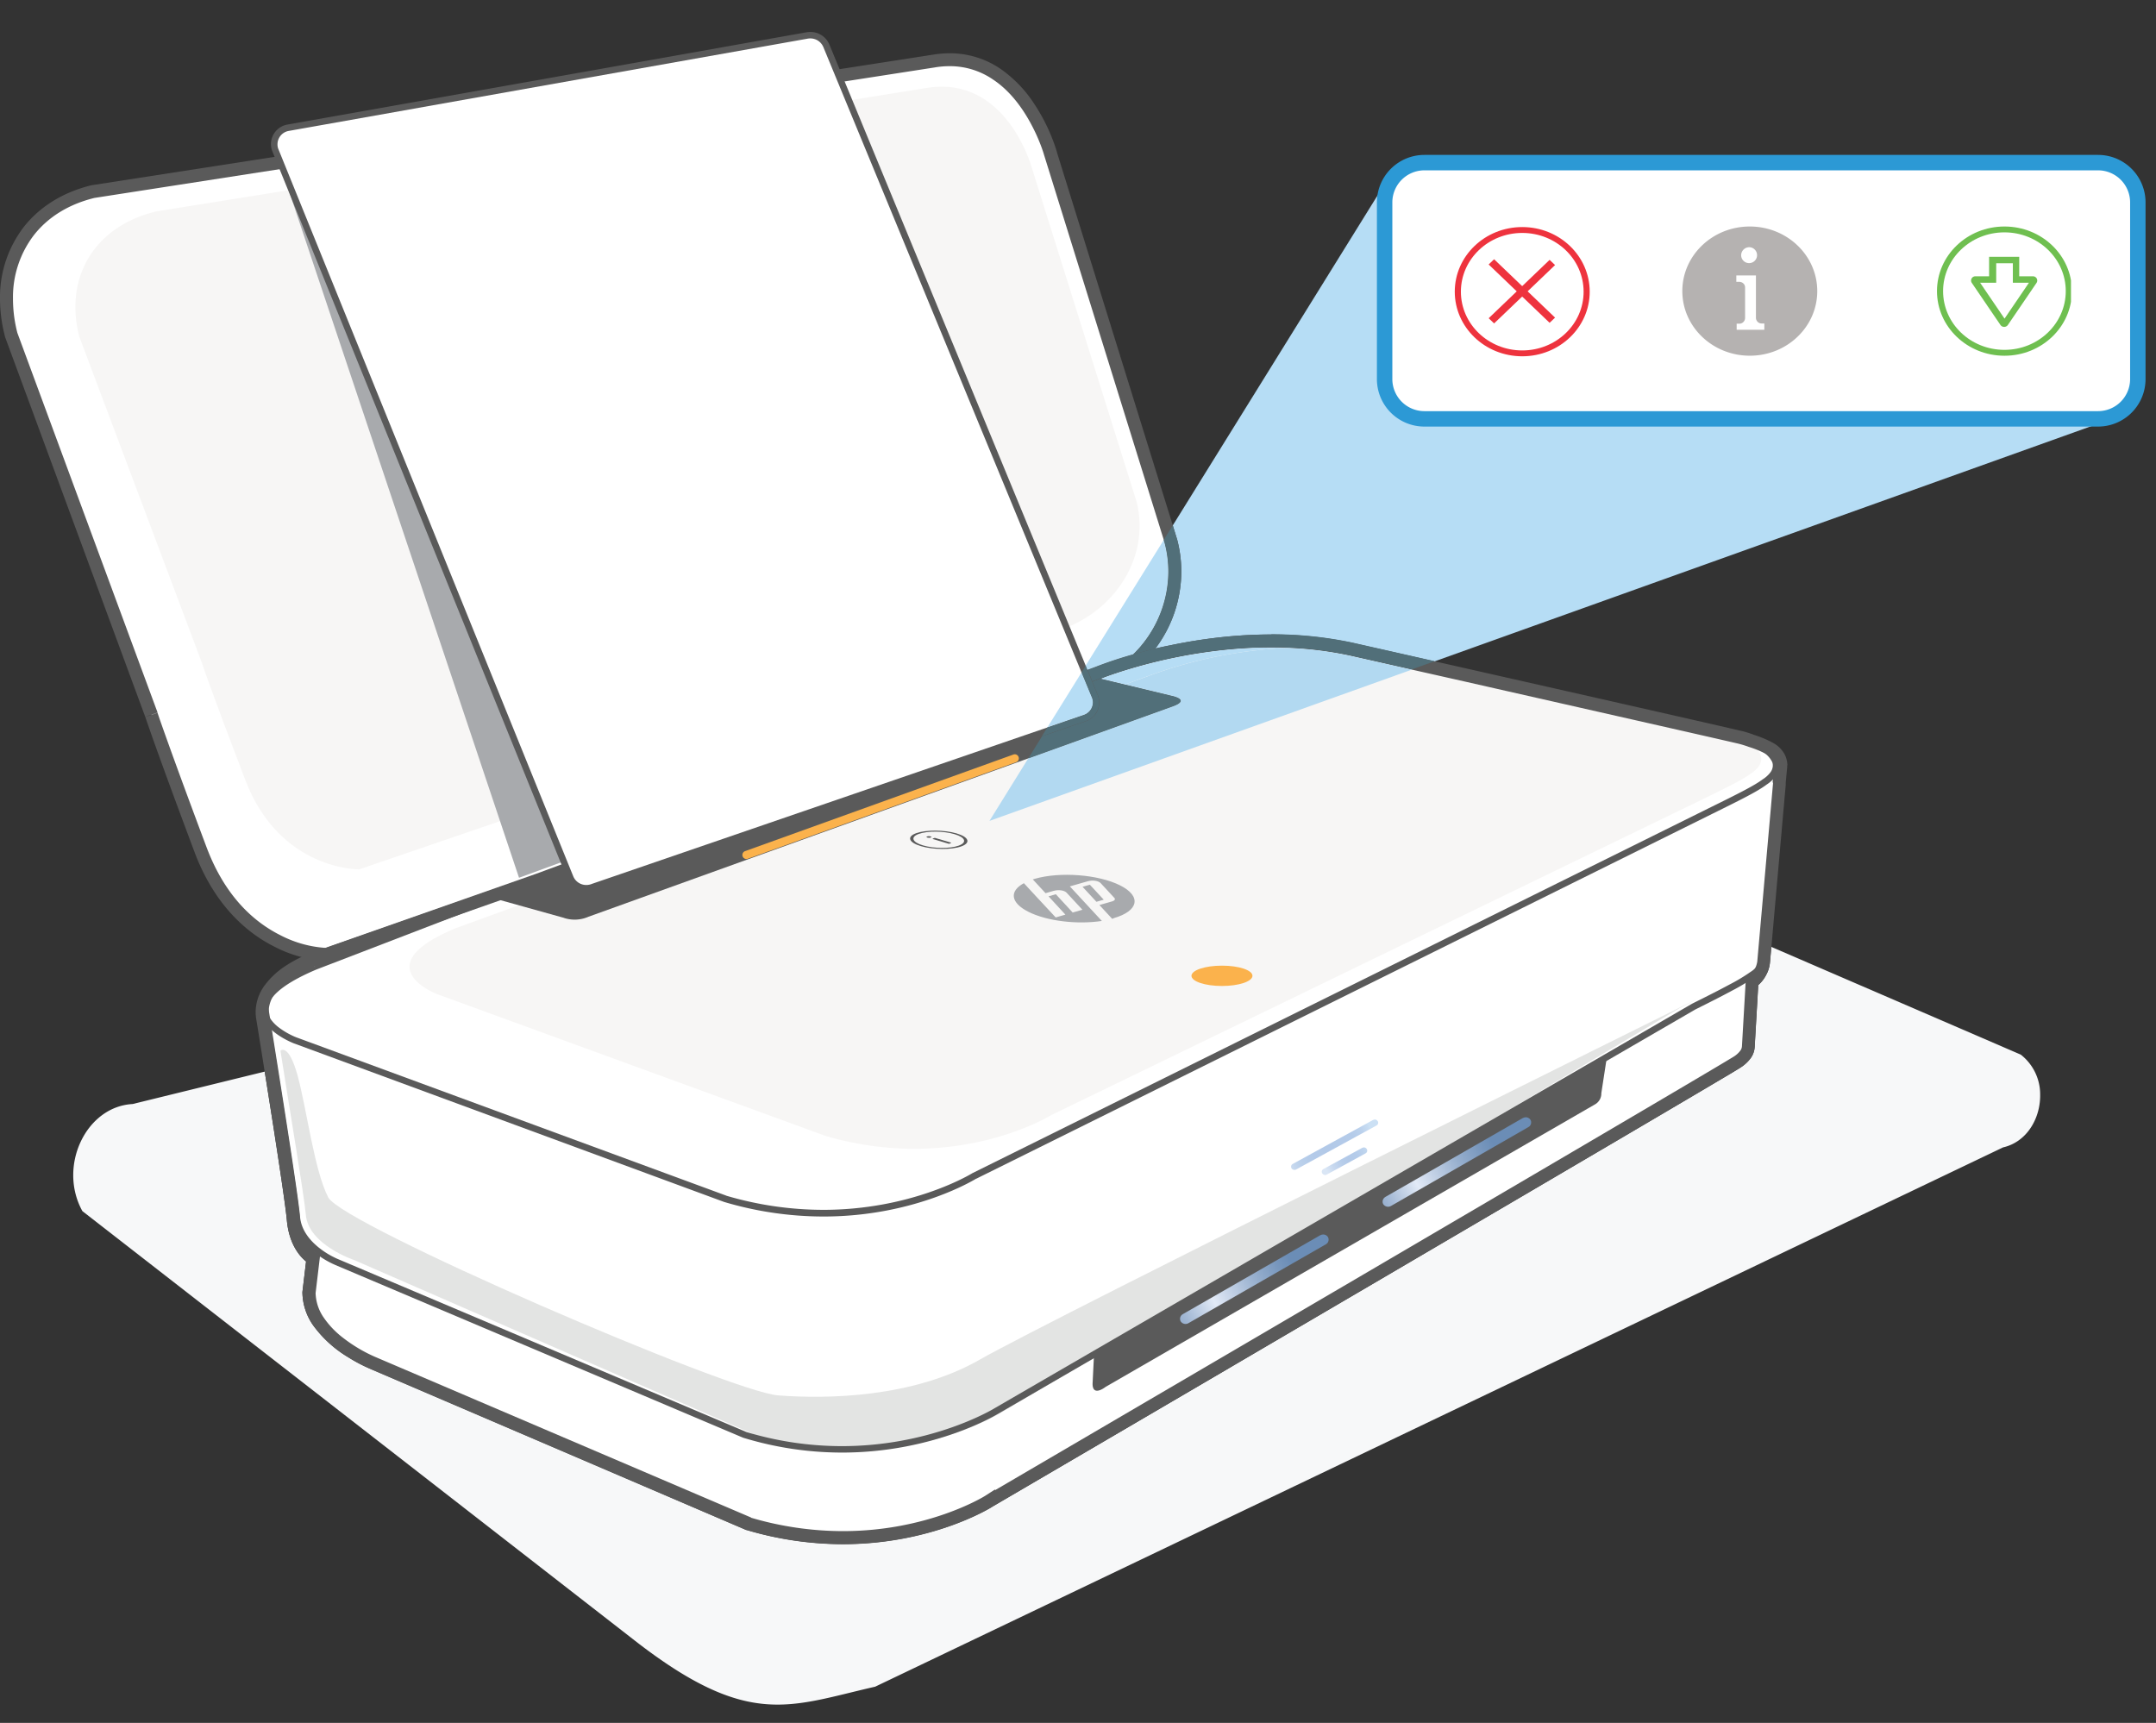
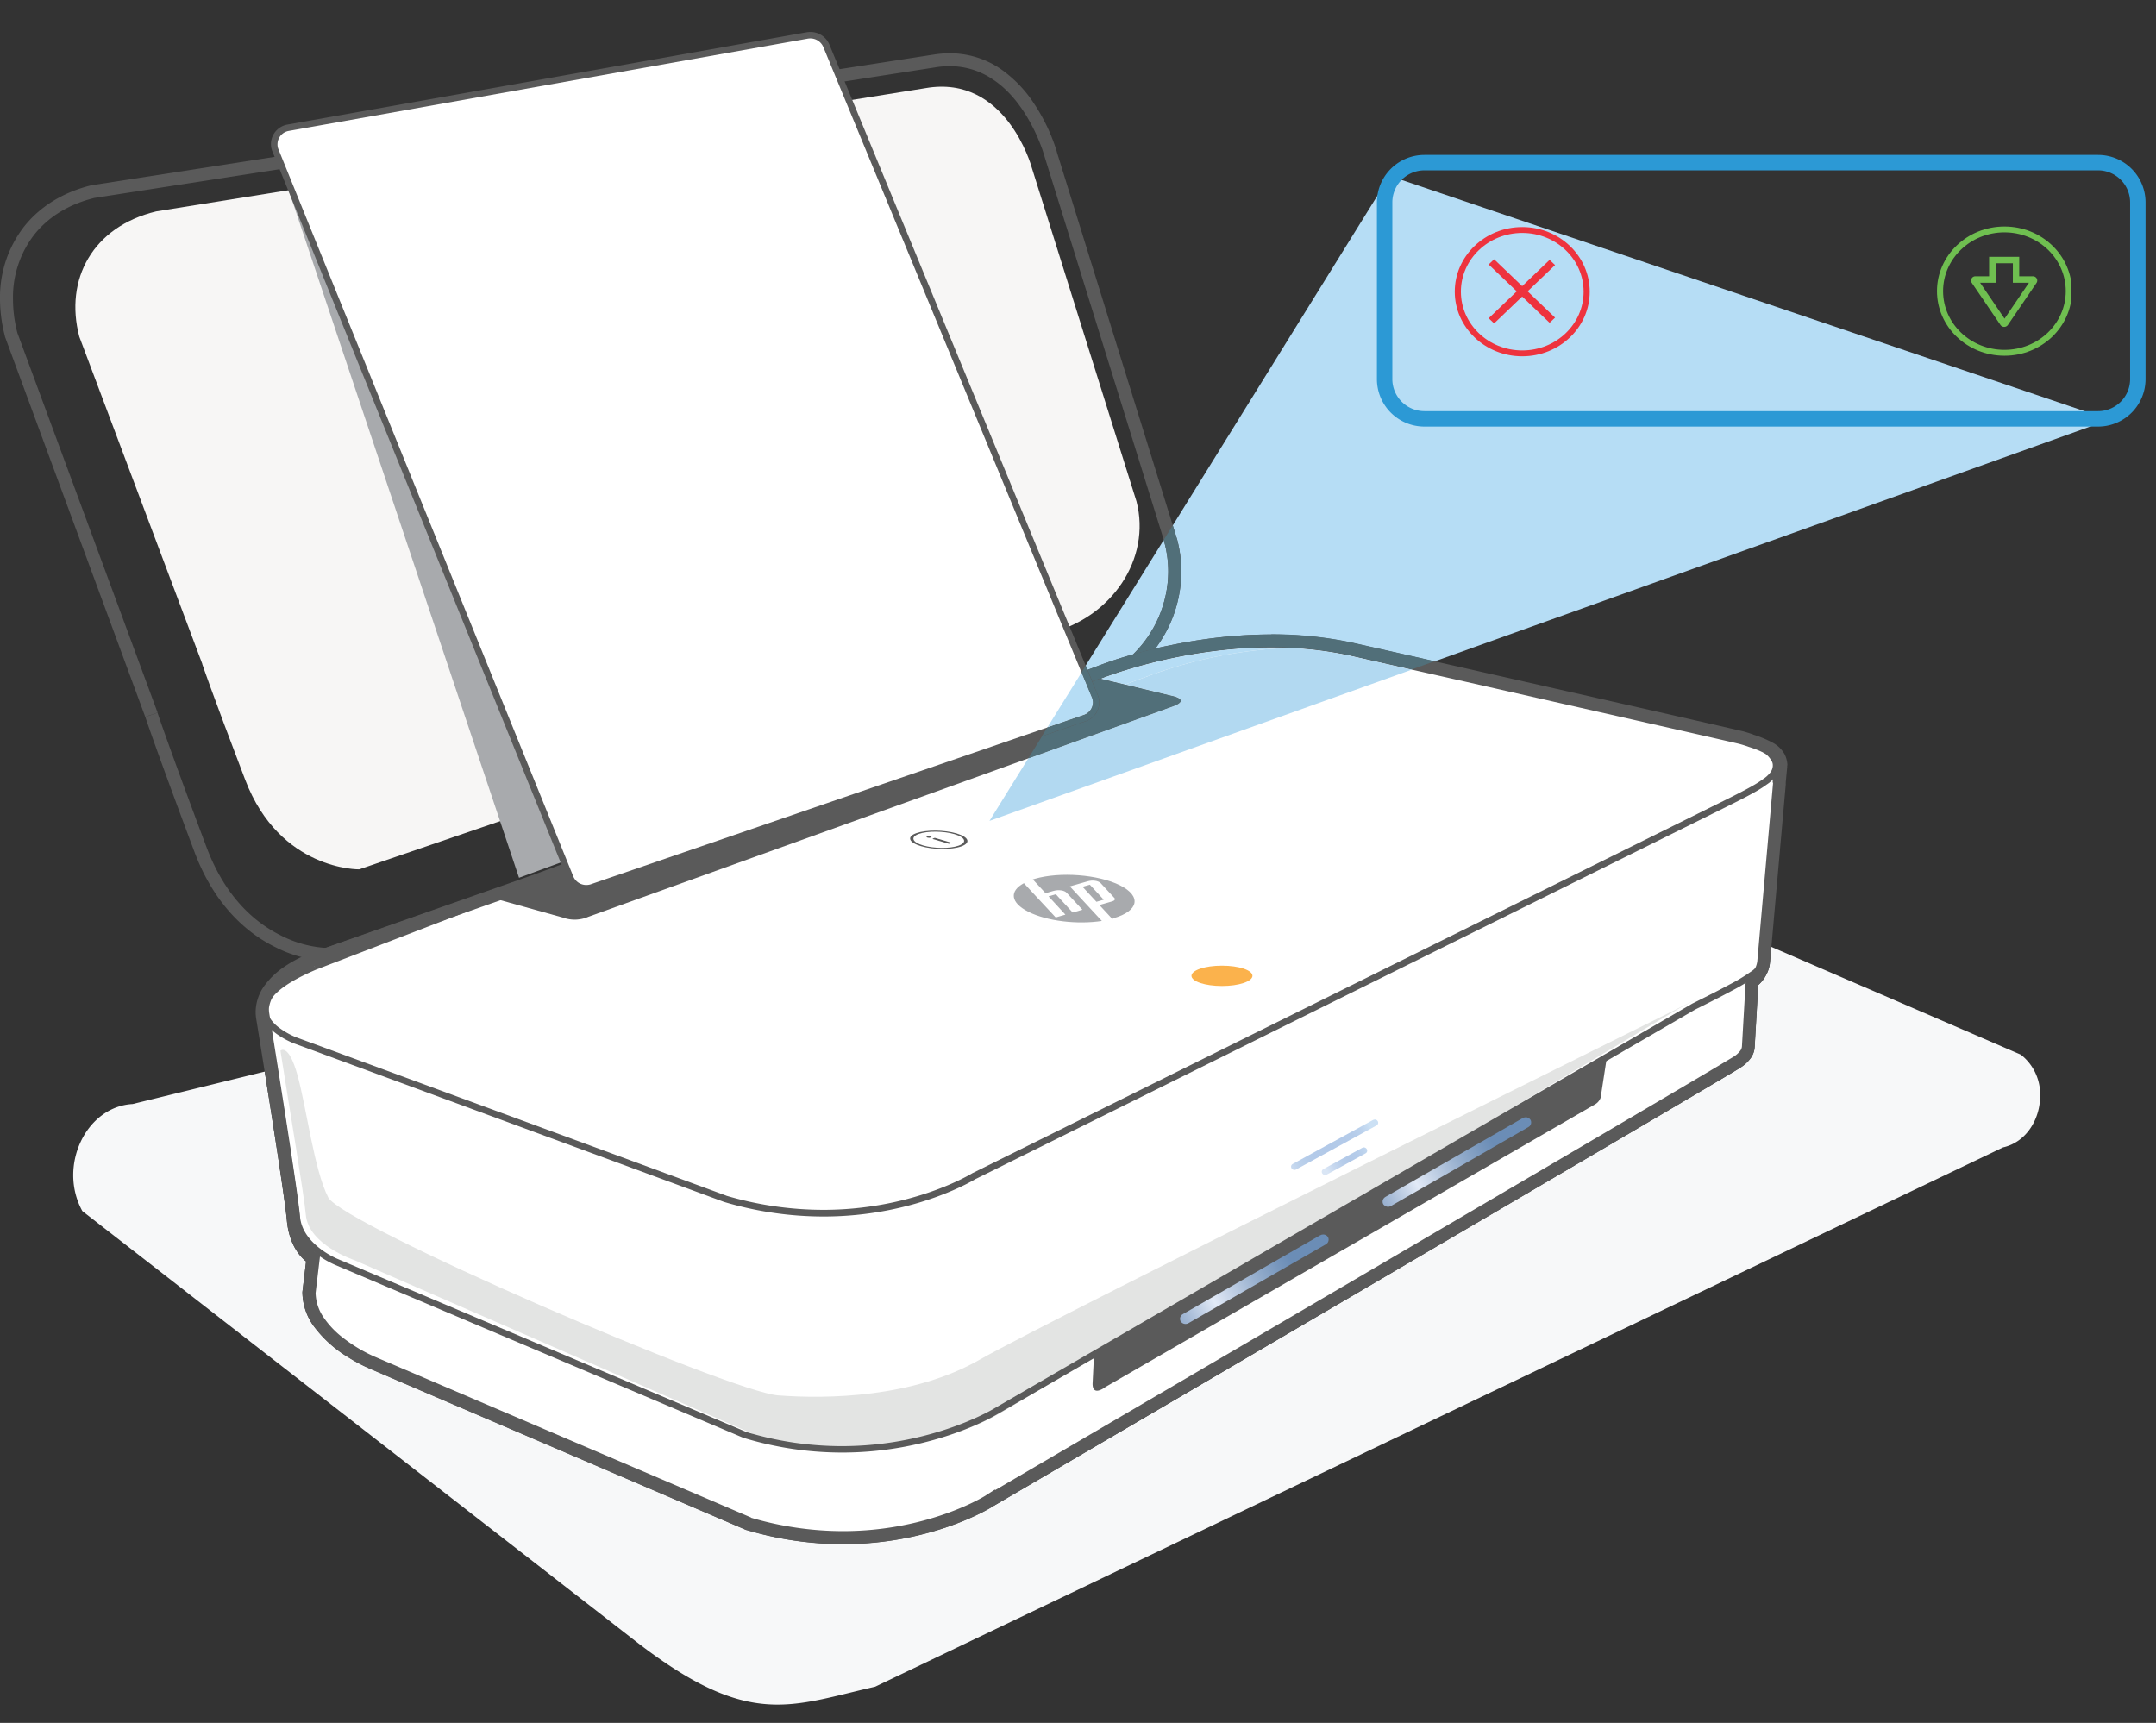
<svg xmlns="http://www.w3.org/2000/svg" xmlns:xlink="http://www.w3.org/1999/xlink" id="Layer_1" data-name="Layer 1" viewBox="0 0 707 565">
  <rect x="0" y="0" width="707" height="565" fill="#333333" stroke="none" />
  <defs>
    <style>.cls-1{fill:none;}.cls-2{clip-path:url(#clip-path);}.cls-3{fill:#f7f8f9;}.cls-4{clip-path:url(#clip-path-2);}.cls-5{fill:#fff;}.cls-6{fill:#5a5a5a;}.cls-7{fill:#f7f6f5;}.cls-8{fill:#e3e4e3;}.cls-9{fill:#a8aaad;}.cls-10{fill:#fbb24c;}.cls-11{clip-path:url(#clip-path-4);}.cls-12{fill:url(#linear-gradient);}.cls-13{clip-path:url(#clip-path-5);}.cls-14{fill:url(#linear-gradient-2);}.cls-15{clip-path:url(#clip-path-6);}.cls-16{fill:url(#linear-gradient-3);}.cls-17{clip-path:url(#clip-path-7);}.cls-18{fill:url(#linear-gradient-4);}.cls-19{fill:#b6ddf5;}.cls-20{fill:#516f79;}.cls-21{fill:#b2d9f1;}.cls-22{fill:#2c99d5;}.cls-23{fill:#ee333e;}.cls-24{clip-path:url(#clip-path-9);}.cls-25{fill:#6fbf50;}.cls-26{clip-path:url(#clip-path-10);}.cls-27{fill:#b5b2b1;}.cls-28{clip-path:url(#clip-path-11);}</style>
    <clipPath id="clip-path">
      <rect class="cls-1" x="24.01" y="269.2" width="645" height="289.8" />
    </clipPath>
    <clipPath id="clip-path-2">
      <rect class="cls-1" y="10.48" width="703.58" height="548.52" />
    </clipPath>
    <clipPath id="clip-path-4">
      <path class="cls-1" d="M450.29,367.26l-26.36,14.43a1,1,0,0,0-.41,1.43,1.11,1.11,0,0,0,1.49.4l26.36-14.42a1,1,0,0,0,.41-1.44,1.11,1.11,0,0,0-.95-.54Z" />
    </clipPath>
    <linearGradient id="linear-gradient" x1="-1581.77" y1="625.93" x2="-1579.16" y2="625.93" gradientTransform="matrix(-12.35, 0, 0, 12.35, -19083.77, -7354.83)" gradientUnits="userSpaceOnUse">
      <stop offset="0" stop-color="#cbe0f4" />
      <stop offset="0.01" stop-color="#cbe0f4" />
      <stop offset="0.03" stop-color="#c7dcf2" />
      <stop offset="0.11" stop-color="#bbd1ec" />
      <stop offset="0.21" stop-color="#b4cbe9" />
      <stop offset="0.5" stop-color="#b2c9e8" />
      <stop offset="0.71" stop-color="#b4cbe9" />
      <stop offset="0.82" stop-color="#bcd1eb" />
      <stop offset="0.91" stop-color="#cadbf0" />
      <stop offset="0.98" stop-color="#dae6f5" />
      <stop offset="1" stop-color="#dae6f5" />
    </linearGradient>
    <clipPath id="clip-path-5">
      <path class="cls-1" d="M446.73,376.41,434,383.35a1,1,0,0,0-.41,1.44,1.12,1.12,0,0,0,1.49.4l12.7-6.95a1,1,0,0,0,.41-1.44,1.11,1.11,0,0,0-1-.53Z" />
    </clipPath>
    <linearGradient id="linear-gradient-2" x1="-1700.79" y1="681.36" x2="-1698.18" y2="681.36" gradientTransform="matrix(-6.38, 0, 0, 6.38, -10400.31, -3965.07)" gradientUnits="userSpaceOnUse">
      <stop offset="0" stop-color="#cbe0f4" />
      <stop offset="0.01" stop-color="#cbe0f4" />
      <stop offset="0.12" stop-color="#bfd5ee" />
      <stop offset="0.29" stop-color="#b5ccea" />
      <stop offset="0.5" stop-color="#b2c9e8" />
      <stop offset="0.64" stop-color="#b7cdea" />
      <stop offset="0.82" stop-color="#c7d8ef" />
      <stop offset="0.98" stop-color="#dae6f5" />
      <stop offset="1" stop-color="#dae6f5" />
    </linearGradient>
    <clipPath id="clip-path-6">
      <path class="cls-1" d="M432.9,405.1l-45,25.84a1.74,1.74,0,0,0-.71,2.42,1.9,1.9,0,0,0,2.55.54l45-25.83a1.74,1.74,0,0,0,.71-2.42,1.79,1.79,0,0,0-1.54-.82,2,2,0,0,0-1,.27" />
    </clipPath>
    <linearGradient id="linear-gradient-3" x1="-1526.16" y1="605.07" x2="-1523.55" y2="605.07" gradientTransform="matrix(-21.33, 0, 0, 21.33, -32127.64, -12488.93)" gradientUnits="userSpaceOnUse">
      <stop offset="0" stop-color="#6b8db6" />
      <stop offset="0.01" stop-color="#6b8db6" />
      <stop offset="0.09" stop-color="#7897bd" />
      <stop offset="0.25" stop-color="#99b1cf" />
      <stop offset="0.45" stop-color="#cedaec" />
      <stop offset="0.52" stop-color="#e2eaf7" />
      <stop offset="0.57" stop-color="#d0dced" />
      <stop offset="0.7" stop-color="#a5bad6" />
      <stop offset="0.82" stop-color="#85a1c4" />
      <stop offset="0.93" stop-color="#7292ba" />
      <stop offset="1" stop-color="#6b8db6" />
      <stop offset="1" stop-color="#6b8db6" />
    </linearGradient>
    <clipPath id="clip-path-7">
      <path class="cls-1" d="M499.32,366.67l-45,25.83a1.84,1.84,0,0,0-.93,1.33v.47a1.65,1.65,0,0,0,.22.62,1.9,1.9,0,0,0,2.55.55l45-25.84a1.74,1.74,0,0,0,.71-2.42,1.82,1.82,0,0,0-1.54-.82,2.08,2.08,0,0,0-1,.28" />
    </clipPath>
    <linearGradient id="linear-gradient-4" x1="-1528.38" y1="605.06" x2="-1525.77" y2="605.06" gradientTransform="matrix(-21.33, 0, 0, 21.33, -32108.52, -12527.28)" xlink:href="#linear-gradient-3" />
    <clipPath id="clip-path-9">
      <rect class="cls-1" x="635.16" y="74.28" width="43.96" height="42.38" />
    </clipPath>
    <clipPath id="clip-path-10">
-       <rect class="cls-1" x="551.66" y="74.28" width="44.25" height="42.38" />
-     </clipPath>
+       </clipPath>
    <clipPath id="clip-path-11">
      <rect class="cls-1" x="477.05" y="74.46" width="44.26" height="42.38" />
    </clipPath>
  </defs>
  <title>tango_tour_top_panel</title>
  <g class="cls-2">
    <path class="cls-3" d="M580.85,310.52l-.45,5.08a10.44,10.44,0,0,1-1.31,4.23,11.58,11.58,0,0,1-2.54,3.24l-1.17,20.29a6.9,6.9,0,0,1-1.42,3.81,12.21,12.21,0,0,1-3.18,2.9h0l-.37.24-.7.43-2.33,1.41L559.16,357c-6.94,4.11-16.68,9.84-28.26,16.65-23.18,13.63-53.75,31.56-84.21,49.41-59.62,35-118.84,69.59-121.36,71.07l-.1.06c-1.35.82-20.24,12.15-48.82,12.17a111.29,111.29,0,0,1-31.53-4.63l-.12,0-123.66-53h0a51.57,51.57,0,0,1-6.82-3.61,38.87,38.87,0,0,1-11.52-10.43,19.24,19.24,0,0,1-3.59-10.89v-.13l1.2-10c-3.19-2.58-5.74-7.17-6.3-13.5-.17-1.95-.75-6.28-1.55-11.78s-1.83-12.23-2.9-19.14c-.94-6-1.92-12.22-2.82-17.83L43.49,362.05c-15.35.83-24.56,20.44-16.48,35.11L207.37,537.39c21,16.46,34.5,21.49,47.15,21.61h.91c9.86-.09,19.31-3.09,31.55-5.87L656.85,376.27c7.66-1.74,12.07-9.23,12.16-16.73v-.46a16.5,16.5,0,0,0-6.36-13.23Z" />
  </g>
  <g class="cls-4">
-     <path class="cls-5" d="M49.67,234.39l-46-124.56C-2,88,8,68.26,30.62,62.81L306.11,20c28.73-4.83,38.39,30.35,38.39,30.35L384,177.61c5.67,21.8-8.23,44.1-30.88,49.55L107.15,313s-28.45.14-41.42-34.48-16.06-44.12-16.06-44.12" />
    <path class="cls-6" d="M49.67,234.39l2-.73-46-124.57-2,.74,2.06-.54A44.42,44.42,0,0,1,4.26,98,33.45,33.45,0,0,1,11.12,77.1c4.51-5.75,11.17-10.09,20-12.23l-.5-2.06.33,2.1L306.43,22.13h0a28.87,28.87,0,0,1,4.94-.43,25,25,0,0,1,14.37,4.45c6,4,10.18,10.22,12.86,15.46a58.52,58.52,0,0,1,2.93,6.66c.31.85.54,1.53.68,2l.16.53.05.16v0L382,178.24l2-.63-2.06.53a37,37,0,0,1,1.2,9.32c0,17.29-12.23,33.23-30.52,37.63l-.1,0L106.45,311l.7,2v-2.13A37.35,37.35,0,0,1,92,306.72c-8.27-4.14-18.05-12.27-24.31-29-6.49-17.3-10.5-28.32-12.89-35-1.2-3.35-2-5.61-2.48-7l-.52-1.54c-.11-.32-.15-.46-.15-.46v0l0,0-2,.73-2,.66s3.12,9.58,16.1,44.21C70.34,296.91,81,306,90.15,310.53a41.52,41.52,0,0,0,17,4.59h.36l246.31-86-.7-2,.5,2.06c20.16-4.85,33.77-22.45,33.77-41.76a41.36,41.36,0,0,0-1.33-10.39v0L346.53,49.75l-2,.63,2.05-.56a60.46,60.46,0,0,0-7.59-16,41.33,41.33,0,0,0-10.8-11.17,29.4,29.4,0,0,0-16.76-5.18,34.08,34.08,0,0,0-5.65.49l.36,2.1-.33-2.11L30.21,60.72l-.09,0C20.48,63.05,12.9,67.92,7.77,74.47A37.79,37.79,0,0,0,0,98a48.94,48.94,0,0,0,1.63,12.32l0,.1,46,124.67,2-.74-2,.66Z" />
    <path class="cls-7" d="M66.34,217.72,26,110.39C21.08,91.58,30.43,74.33,51.2,69.33L303.57,28.89c26.34-4.53,34.69,25.82,34.69,25.82l34.42,109.72c4.89,18.81-8.11,38.29-28.88,43.29l-226,77.37s-26,.47-37.39-29.36-14.1-38-14.1-38" />
    <path class="cls-5" d="M474.4,404.12,454.31,416l-10.95,5.25C504.15,385.46,565.58,349.2,567.28,348c2.24-1.48,5.1-2.06,5.18-3.89l.66-13.77.27-7.87c.27-.19.33-1.38.55-1.55,2.3-1.52,3.65-3.27,3.72-5.14l7.45-64.16s-2.22-6.32-11.56-8.31c-1.41-.54-3.27-1-3.27-1-3.86-.92-21.79-5-43.06-9.83-36.67-8.45-83.41-19.17-83.41-19.17a121.64,121.64,0,0,0-27.09-2.69A165.54,165.54,0,0,0,359.47,221l-258,96.34c-11.27,4.74-15.63,9-16.5,12.66l-.18,0,.08.52a6,6,0,0,0,.58,3.57c2.23,13.75,9.35,58,10.07,66.23.52,5.94,4.37,9.72,7.33,11.8l-2-1.61.3,15.84C102,436,114,441.7,114,441.7l131,57.69C290.39,512.86,323.2,492,323.2,492c-.36.22,56.05-33,114.72-67.55Z" />
    <path class="cls-8" d="M557,327.34q-2.79,1.47-6,3.12L328.54,463.1s-34.74,21.95-80.22,7.75L116.14,413.22s-15-5-15.85-14.82c-.54-6.39-5.42-35.16-8.33-53.84,0,0,2.62-2.6,5.57,7.94s5.48,31.25,10.11,40.18,131.52,63.7,147.54,64.92,44.26.81,66.18-11.77S557,327.34,557,327.34" />
-     <path class="cls-7" d="M149.27,304.45l227.22-82.74c.13-.05,36.9-15.06,74.52-6.93,0,0,105.26,23.65,114.8,25.92,0,0,1.66.45,2.93.93,4.26,1.39,7.27,3.3,8.36,5.48a3.36,3.36,0,0,1,.44,1.71v.23c-.08,1.7-1.31,3.28-3.43,4.66-2.59,1.94-7.3,4.26-16,8.51L344.64,365.72s-31,19.28-73.86,6.81L143.31,326s-23.83-9.08,6-21.56" />
    <path class="cls-6" d="M103.2,317l-.42-1c-6.41,2.72-10.65,5.31-13.36,7.79s-3.88,4.94-3.88,7.26a8,8,0,0,0,1.78,4.83c3.11,4,8.83,6.17,8.9,6.22h0l141.23,52.06h0A114.51,114.51,0,0,0,270,398.94c30.36,0,50.11-12.42,50.22-12.48l-.57-.91.47,1L561.38,266.94c9.65-4.77,14.87-7.35,17.91-9.63l-.64-.85.58.89a11.67,11.67,0,0,0,3-2.73,6.11,6.11,0,0,0,1.26-3.32l-1.07-.05,1.06.11v-.14l0-.14,0-.22-1,.13,1.06,0v-.11a4.88,4.88,0,0,0-.63-2.34l-.93.51.95-.47a10.28,10.28,0,0,0-3.67-3.81,26.92,26.92,0,0,0-6.2-2.86l-.33,1,.38-1c-1.49-.57-3.34-1.07-3.36-1.07h0c-6.57-1.58-54-12.37-89-20.33l-38.15-8.67h0a123.55,123.55,0,0,0-26.35-2.73c-4.56,0-9,.22-13.23.6a171.55,171.55,0,0,0-37,7.58c-2.08.67-3.72,1.26-4.84,1.68l-1.29.49-.34.13-.09,0h0l-32.47,12.2L176.67,287.61h0L102.8,316h0l.42,1,.38,1,73.84-28.4-.38-1,.37,1,150.27-55.76,32.46-12.2.06,0a149.16,149.16,0,0,1,23.53-6.84,166.45,166.45,0,0,1,19.42-2.92c4.18-.38,8.55-.6,13-.6a121.58,121.58,0,0,1,25.9,2.68h0l11.05,2.51,27.1,6.15c35,8,82.44,18.76,89,20.33l.25-1-.27,1,1.06.31c.63.18,1.42.44,2.09.7h0a24.77,24.77,0,0,1,5.7,2.62,8.16,8.16,0,0,1,2.93,3l0,0h0a2.71,2.71,0,0,1,.36,1.32v.15l0,.16,1.06-.14-1.06-.15v.28a3.88,3.88,0,0,1-.84,2.16,9.58,9.58,0,0,1-2.47,2.21l0,0,0,0c-2.72,2.05-7.93,4.67-17.58,9.42L319.08,384.62l-.05,0-.2.13c-2.16,1.3-21,12-48.88,12a112.68,112.68,0,0,1-31.86-4.66l-.3,1,.37-1L97,340.12l-.37,1,.38-1-.39-.16a25.32,25.32,0,0,1-5.26-3.07,12.18,12.18,0,0,1-2.62-2.71,5.58,5.58,0,0,1-1-3.12c0-1.57.76-3.45,3.19-5.69s6.48-4.74,12.75-7.4l-.41-1,.38,1Z" />
    <path class="cls-6" d="M86.12,333.78l-2.1.34c1.11,6.87,3.45,21.36,5.6,35.15,1.07,6.9,2.1,13.63,2.9,19.14s1.38,9.83,1.55,11.78c.63,7.05,3.72,11.95,7.42,14.31l1.14-1.79-2.11-.26-1.35,11.27v.13a19.24,19.24,0,0,0,3.59,10.89,38.87,38.87,0,0,0,11.52,10.43,51.11,51.11,0,0,0,6.85,3.62l.81-2-.84,2,123.66,53,.12,0a111.26,111.26,0,0,0,31.53,4.62c29.51,0,48.69-12.09,48.9-12.21l-1.14-1.8h0l-1.85-1.05a2.26,2.26,0,0,0-.28,1.05h2.13l-1.85-1.05,1.85,1.05-.88-1.94a2.17,2.17,0,0,0-1,.89l1.85,1.05-.88-1.94.88,1.94-.2-2.12a2.41,2.41,0,0,0-.68.18l.88,1.94-.2-2.12.2,2.12,0-2.12H324l.2,2.12,0-2.12,0,2,0-2h0l0,2,0-2h0l-.45,0-.34.11a1.79,1.79,0,0,0-.47.26l-.34.31a2.09,2.09,0,0,0-.39.64,2.12,2.12,0,0,0,.78,2.51,2.29,2.29,0,0,0,.87.36l.34,0a2.12,2.12,0,0,0,1.07-.29s60.51-35.41,121.45-71.12c30.46-17.85,61-35.78,84.21-49.41,11.58-6.81,21.32-12.55,28.27-16.65l8.21-4.88,2.33-1.41.7-.43.45-.29-1.25-1.72,1.17,1.77a12.21,12.21,0,0,0,3.18-2.9,6.9,6.9,0,0,0,1.42-3.81l-2.12-.09,2.12.12,1.23-21.3-2.13-.12,1.17,1.78a10.92,10.92,0,0,0,3.44-3.92,10.58,10.58,0,0,0,1.32-4.33l-2.12-.09,2.11.19,5.18-58.55-2.12-.19,2.09.38,0-.13,0-.16c0-.48.2-2.3.5-5.61l-2.12-.18,2.1.31,0-.09,0-.29,0-.37L584,251h2.13v-.06a8.22,8.22,0,0,0-.25-1.79,7.54,7.54,0,0,0-.63-1.73l-1.87,1,1.91-.94a9.57,9.57,0,0,0-4.13-4,35,35,0,0,0-6.29-2.59l-.66,2,.75-2c-1.58-.59-3.44-1.09-3.48-1.1h-.05c-6.64-1.58-54.28-12.37-89.5-20.33l-38.35-8.67h0a126,126,0,0,0-26.73-2.75c-4.61,0-9.09.22-13.38.6a171,171,0,0,0-19.9,3,152.08,152.08,0,0,0-24.23,7l.8,2-.75-2-32.63,12.19h0L175.66,286.6,102.2,312.42h0a41.86,41.86,0,0,0-9,4.63A26.27,26.27,0,0,0,86.89,323a14.93,14.93,0,0,0-3.06,8.84,13.87,13.87,0,0,0,.19,2.29l2.1-.34,2.1-.35a9.86,9.86,0,0,1-.13-1.6,10.56,10.56,0,0,1,2.24-6.32,25.57,25.57,0,0,1,8.24-6.75c1.41-.78,2.69-1.37,3.6-1.76l1.07-.43.28-.1.08,0h0l73.49-25.83,151.09-55.76h0l32.67-12.2h0s2.32-.95,6.42-2.28a170.34,170.34,0,0,1,17.08-4.51,166.73,166.73,0,0,1,19.4-2.92c4.18-.37,8.53-.59,13-.59A122.06,122.06,0,0,1,442.63,215h0l11.11,2.51L481,223.65c35.2,8,82.9,18.76,89.44,20.32l.5-2.06-.55,2.05.29.08c.55.15,1.84.53,2.78.89l0,0h0a33.14,33.14,0,0,1,5.54,2.25,5.57,5.57,0,0,1,2.4,2.17v0l0,0a4.31,4.31,0,0,1,.36,1.48v.19l0,.21,2.11-.26-2.1-.31V251c-.17,1.92-.3,3.34-.38,4.28l-.09,1.06,0,.26v.06l1.68.18-1.68-.2v0l1.68.18-1.68-.2,2.07.25-2-.38,0,.13,2.07.25-2-.38,0,.1-5.19,58.7v0a7.51,7.51,0,0,1-2.85,4.88l-.89.59-1.29,22.41v0a2.67,2.67,0,0,1-.6,1.47,8.09,8.09,0,0,1-2.09,1.87l0,0,0,0,.42.57-.41-.58h0l.42.57-.41-.58s-.41.27-1,.61c-9,5.47-70.1,41.34-128.91,75.8s-115.39,67.57-115.39,67.57l1.08,1.83v0l.43-2.08-.43,0v2.12l.43-2.08-.43,2.08.83-1.95-.4-.13-.43,2.08.83-1.95-.83,1.95,1.48-1.52a2,2,0,0,0-.65-.43l-.83,1.95,1.48-1.52-1.48,1.52,2.09-.41a2.18,2.18,0,0,0-.61-1.11l-1.48,1.52,2.09-.41-2.09.41,2,.78a2.15,2.15,0,0,0,.11-1.19l-2.09.41,2,.78-2-.78L325.5,494a2.13,2.13,0,0,0,.65-.88l-2-.78L325.5,494l-1.33-1.66.8,2a1.78,1.78,0,0,0,.53-.31l-1.33-1.66.8,2-.8-2v2.12a1.94,1.94,0,0,0,.8-.16l-.8-2v0l-.05,2.09h.05v-2.09l-.05,2.09h.27a2.18,2.18,0,0,0,.61-.16,2.08,2.08,0,0,0,.74-.52,2.11,2.11,0,0,0,.56-1.44v-3.86L323,490.57l0,0c-.93.58-19.15,11.55-46.59,11.54a107,107,0,0,1-30.33-4.45l-.6,2,.84-2L122.78,444.87h0l0,0a49.57,49.57,0,0,1-10.26-6.13,29.07,29.07,0,0,1-6.34-6.62,14.8,14.8,0,0,1-2.69-8.24h-2.13l2.12.25,1.49-12.47-1.13-.72c-2.33-1.46-4.94-5.1-5.46-11.09-.19-2.18-.77-6.48-1.58-12-2.42-16.6-6.84-44-8.51-54.36Z" />
  </g>
  <polygon class="cls-9" points="170.2 287.85 333.69 227.84 271.11 54.63 90.25 49.16 170.2 287.85" />
  <g class="cls-4">
    <path class="cls-6" d="M184.93,301l-23.18-6.46,199.06-72,23.46,5.65s6.36,1.26.29,3.45L193,300.62a11.27,11.27,0,0,1-8.07.4" />
    <path class="cls-6" d="M526.89,346.91l-1.78,11.59a4.07,4.07,0,0,1-2.12,3.69L362.52,454.83s-4.24,3.39-4.24-1.06l.47-9.5Z" />
    <path class="cls-6" d="M582.92,250.25l-5.66,64.19v0a3.91,3.91,0,0,1-.82,2.12,9.57,9.57,0,0,1-2.42,2.18l0,0,0,0a59.14,59.14,0,0,1-7,4.19c-3.25,1.76-7.35,3.84-12.07,6.18l0,0L326.06,461.86h0l-.21.13c-2.25,1.32-21.79,12.25-49.78,12.25a108.6,108.6,0,0,1-31.66-4.74l-.31,1,.42-1L110.59,412.8h0l-.11-.05a27.35,27.35,0,0,1-6.3-3.92c-2.8-2.34-5.43-5.63-5.79-9.82-.44-5-3.12-22.55-5.69-38.92s-5-31.48-5-31.48l-2.11.34s.62,3.78,1.56,9.6c1.4,8.74,3.53,22.08,5.39,34.15s3.44,22.89,3.76,26.49c.48,5.35,3.93,9.23,7.15,11.77a29.53,29.53,0,0,0,6.37,3.81l.4-1-.42,1,134,56.76.05,0a110.92,110.92,0,0,0,32.28,4.82c30.45,0,51-12.63,51.11-12.69l-.56-.9.54.92L555.92,331.05l-.53-.92.47.95c4.73-2.35,8.84-4.44,12.13-6.22a62.2,62.2,0,0,0,7.26-4.37l-.64-.85.59.89a11.53,11.53,0,0,0,2.95-2.69,5.93,5.93,0,0,0,1.23-3.29l-1.06-.05,1.06.1L585,250.44Z" />
    <path class="cls-10" d="M390.71,320c0,1.85,4.45,3.34,10,3.34s10-1.49,10-3.34-4.46-3.33-10-3.33-10,1.49-10,3.33" />
    <path class="cls-6" d="M301.33,273.46c-2.86,1-2.25,2.72,1.34,3.78s8.84,1.1,11.69.08,2.24-2.71-1.35-3.77-8.83-1.1-11.68-.09m13.88,4.11c-3.23,1.15-9.15,1.11-13.21-.09s-4.75-3.12-1.52-4.26,9.15-1.11,13.21.09,4.74,3.11,1.52,4.26" />
  </g>
  <path class="cls-6" d="M305.87,275l0,.15,5.32,1.57.67-.24,0-.15-5.32-1.57Zm-1.85-.7-.27.19.33.18.6.09.54-.1.28-.19-.34-.18-.59-.09Z" />
  <g class="cls-11">
    <rect class="cls-12" x="420.98" y="361.22" width="33.34" height="28.5" transform="translate(-126.5 256.12) rotate(-28.68)" />
  </g>
  <g class="cls-13">
    <rect class="cls-14" x="432.05" y="373.19" width="17.75" height="15.37" transform="translate(-128.7 258.36) rotate(-28.68)" />
  </g>
  <g class="cls-15">
    <rect class="cls-16" x="382.56" y="394.53" width="57.48" height="50.2" transform="translate(-154.29 260.36) rotate(-29.85)" />
  </g>
  <g class="cls-17">
    <rect class="cls-18" x="449.25" y="356.16" width="57.24" height="50.06" transform="translate(-126.33 288.39) rotate(-29.85)" />
  </g>
  <g class="cls-4">
    <path class="cls-5" d="M194.25,290.93l161.53-55.47a5.39,5.39,0,0,0,3.3-7L271,15.06a5.7,5.7,0,0,0-6.42-3.41L94.42,41.9a5.42,5.42,0,0,0-4.17,7.25L187,287.74a5.73,5.73,0,0,0,7.29,3.19" />
    <path class="cls-6" d="M194.25,290.93l.35,1,161.53-55.46h0a6.41,6.41,0,0,0,3.93-8.41v0L272,14.66l-1,.4,1-.38a6.72,6.72,0,0,0-6.29-4.2,7.56,7.56,0,0,0-1.33.12l.21,1.05-.19-1.05L94.23,40.85h0a6.57,6.57,0,0,0-5.39,6.38,6.27,6.27,0,0,0,.44,2.31h0L186,288.15l1-.41-1,.39a6.72,6.72,0,0,0,6.29,4.21,7,7,0,0,0,2.36-.41l-.37-1,.35,1-.35-1-.36-1a4.92,4.92,0,0,1-1.63.29,4.6,4.6,0,0,1-4.31-2.86L91.23,48.75l-1,.4,1-.39A4.15,4.15,0,0,1,91,47.23a4.44,4.44,0,0,1,3.67-4.29l-.2-1,.18,1L264.77,12.69h0a4.68,4.68,0,0,1,.91-.09A4.61,4.61,0,0,1,270,15.45v0L358.1,228.85l1-.41-1,.39a4.15,4.15,0,0,1,.29,1.53,4.39,4.39,0,0,1-3,4.1l.36,1-.35-1L193.91,289.92h0Z" />
-     <path class="cls-10" d="M332.31,247.44,244.38,279.1a1.33,1.33,0,1,0,.9,2.5l87.94-31.66a1.33,1.33,0,1,0-.91-2.5" />
    <path class="cls-9" d="M357.39,290.13l-2.4.68,4.56,4.92,2.39-.69Zm7.77,11.05-.46.13-4.18-4.52,4.23-1.21c.74-.21,1.06-.7.72-1.07l-4.53-4.89c-.74-.8-2.65-1.09-4.25-.62l-5.86,1.68,6.69,7.23,3.8,4.1c-8,1.23-18,.08-24.09-3-5.93-3-6.28-6.8-1.47-9.38l3.91,4.23,6.52,7,3.18-.92-5.53-6,2.39-.69,5.53,6,3.19-.91-5.17-5.57c-.74-.81-2.65-1.08-4.25-.63l-2.67.77-4.18-4.52.66-.2c8.29-2.38,20.8-1.42,27.93,2.14s6.19,8.41-2.11,10.79" />
    <path class="cls-19" d="M455.7,57.68,384.58,172.3l1.47,4.73v0a41.36,41.36,0,0,1,1.33,10.39,42.11,42.11,0,0,1-8.51,25.25c1.48-.35,3-.7,4.64-1a171,171,0,0,1,19.9-3c4.28-.38,8.77-.6,13.38-.6a126.62,126.62,0,0,1,26.73,2.75h0l26.9,6.07,221.34-79.27Z" />
    <path class="cls-19" d="M381.61,177.09,356,218.3l.58,1.39,2.69-1a129.15,129.15,0,0,1,12.27-4.07,38.24,38.24,0,0,0,11.56-27.15,36.9,36.9,0,0,0-1.18-9.25Z" />
    <path class="cls-20" d="M384.58,172.31l-3,4.78.35,1.12a36.84,36.84,0,0,1,1.18,9.25,38.24,38.24,0,0,1-11.56,27.15c2.19-.62,4.64-1.27,7.3-1.9a42.13,42.13,0,0,0,8.51-25.25,41.36,41.36,0,0,0-1.33-10.39v0Z" />
    <path class="cls-19" d="M416.8,212.33c-4.48,0-8.83.22-13,.59a171.48,171.48,0,0,0-36.48,7.43c-3.6,1.17-5.82,2-6.31,2.24l7.88,1.89,7.61-2.77a150,150,0,0,1,46.15-9.25c-2-.09-3.92-.13-5.84-.13" />
    <path class="cls-21" d="M422.64,212.46a149.46,149.46,0,0,0-46.15,9.26l-7.61,2.76,15.39,3.71s6.36,1.26.29,3.45L337.19,248.7l-12.72,20.5L463,219.59l-9.26-2.1L442.61,215h0a119.49,119.49,0,0,0-20-2.53" />
    <path class="cls-20" d="M416.8,208.08c-4.61,0-9.09.22-13.38.6a171.28,171.28,0,0,0-19.9,3c-1.61.34-3.16.69-4.64,1-2.66.63-5.11,1.28-7.3,1.9a129.15,129.15,0,0,0-12.27,4.07l-2.69,1,1.57,3.81,2.62-1,.19.05c.49-.2,2.71-1.07,6.31-2.23a170.64,170.64,0,0,1,36.48-7.44c4.18-.37,8.53-.59,13-.59,1.92,0,3.87,0,5.84.13a118.46,118.46,0,0,1,20,2.53h0l11.11,2.51,9.26,2.09,7.47-2.68-26.9-6.08h0a126,126,0,0,0-26.73-2.75" />
    <path class="cls-20" d="M360.81,222.54l-2.62,1,1.87,4.54v0a6.27,6.27,0,0,1,.44,2.31,6.53,6.53,0,0,1-4.37,6.1h0l-14.42,4.95-4.51,7.28,47.37-17.06c6.07-2.2-.29-3.46-.29-3.46l-15.39-3.69-7.88-1.9Z" />
    <path class="cls-19" d="M354.66,220.53l-11.19,18,11.94-4.1a4.39,4.39,0,0,0,3-4.1,4.24,4.24,0,0,0-.28-1.51Z" />
    <path class="cls-20" d="M356.05,218.3l-1.39,2.23,3.44,8.32a4.24,4.24,0,0,1,.28,1.51,4.39,4.39,0,0,1-3,4.1l-11.94,4.1-1.78,2.86,14.42-4.95h0a6.53,6.53,0,0,0,4.37-6.1,6.27,6.27,0,0,0-.44-2.31v0l-1.87-4.54-1.57-3.8Z" />
-     <path class="cls-5" d="M688,137.36H467.09a13,13,0,0,1-13-13V66.37a13,13,0,0,1,13-13H688a13,13,0,0,1,13,13v57.95a13,13,0,0,1-13,13" />
    <path class="cls-22" d="M688,137.36v-2.53H467.09a10.52,10.52,0,0,1-10.51-10.51V66.37a10.52,10.52,0,0,1,10.51-10.51H688a10.52,10.52,0,0,1,10.51,10.51v57.95A10.52,10.52,0,0,1,688,134.83v5.06a15.57,15.57,0,0,0,15.57-15.57V66.37A15.57,15.57,0,0,0,688,50.8H467.09a15.57,15.57,0,0,0-15.57,15.57v57.95a15.57,15.57,0,0,0,15.57,15.57H688Z" />
  </g>
  <polygon class="cls-23" points="489.95 106.06 488.17 104.36 508.15 85.22 509.94 86.92 489.95 106.06" />
  <polygon class="cls-23" points="508.15 105.86 488.16 86.73 489.95 85.02 509.94 104.16 508.15 105.86" />
  <g class="cls-24">
    <path class="cls-25" d="M662.27,84.22h-10v6.39h-4.47a1.39,1.39,0,0,0-1.21,2.15l.77,1.13,8,11.75.64.94a1.49,1.49,0,0,0,2.42,0l.64-.94,8-11.75.77-1.13a1.39,1.39,0,0,0-1.21-2.15h-4.47V84.22Zm-2.21,2.11v6.4h5.27l-8,11.76-8-11.76h5.27v-6.4Z" />
    <path class="cls-25" d="M657.3,114.73c-11.12,0-20.12-8.62-20.12-19.26s9-19.27,20.11-19.27,20.12,8.62,20.12,19.26-9,19.27-20.11,19.27m0-40.45c-12.22,0-22.12,9.49-22.12,21.19s9.91,21.19,22.13,21.19,22.12-9.49,22.12-21.2-9.91-21.19-22.13-21.18" />
  </g>
  <g class="cls-26">
    <path class="cls-27" d="M578.56,108.15h-9.07v-2h.89a2,2,0,0,0,.7-.14,1.86,1.86,0,0,0,.81-.64,1.92,1.92,0,0,0,.36-1.07V96.1l0-1.88a1.85,1.85,0,0,0-.32-1,2.06,2.06,0,0,0-.84-.65,2.21,2.21,0,0,0-.71-.15h-1V90.32h6.43v13.94a1.88,1.88,0,0,0,.33,1,1.79,1.79,0,0,0,.72.63,1.84,1.84,0,0,0,.79.19h.92Zm-4.89-27.08a2.61,2.61,0,1,1-2.71,2.6,2.67,2.67,0,0,1,2.71-2.6m.12-6.79c-12.22,0-22.12,9.49-22.12,21.18s9.9,21.19,22.13,21.19,22.12-9.49,22.12-21.19S586,74.28,573.79,74.28" />
  </g>
  <g class="cls-28">
    <path class="cls-23" d="M499.18,114.92c-11.11,0-20.12-8.63-20.12-19.27s9-19.26,20.12-19.26S519.29,85,519.3,95.65s-9,19.27-20.12,19.27m0-40.46c-12.23,0-22.13,9.49-22.13,21.19s9.91,21.19,22.13,21.19,22.13-9.49,22.12-21.19-9.9-21.19-22.12-21.19" />
  </g>
</svg>